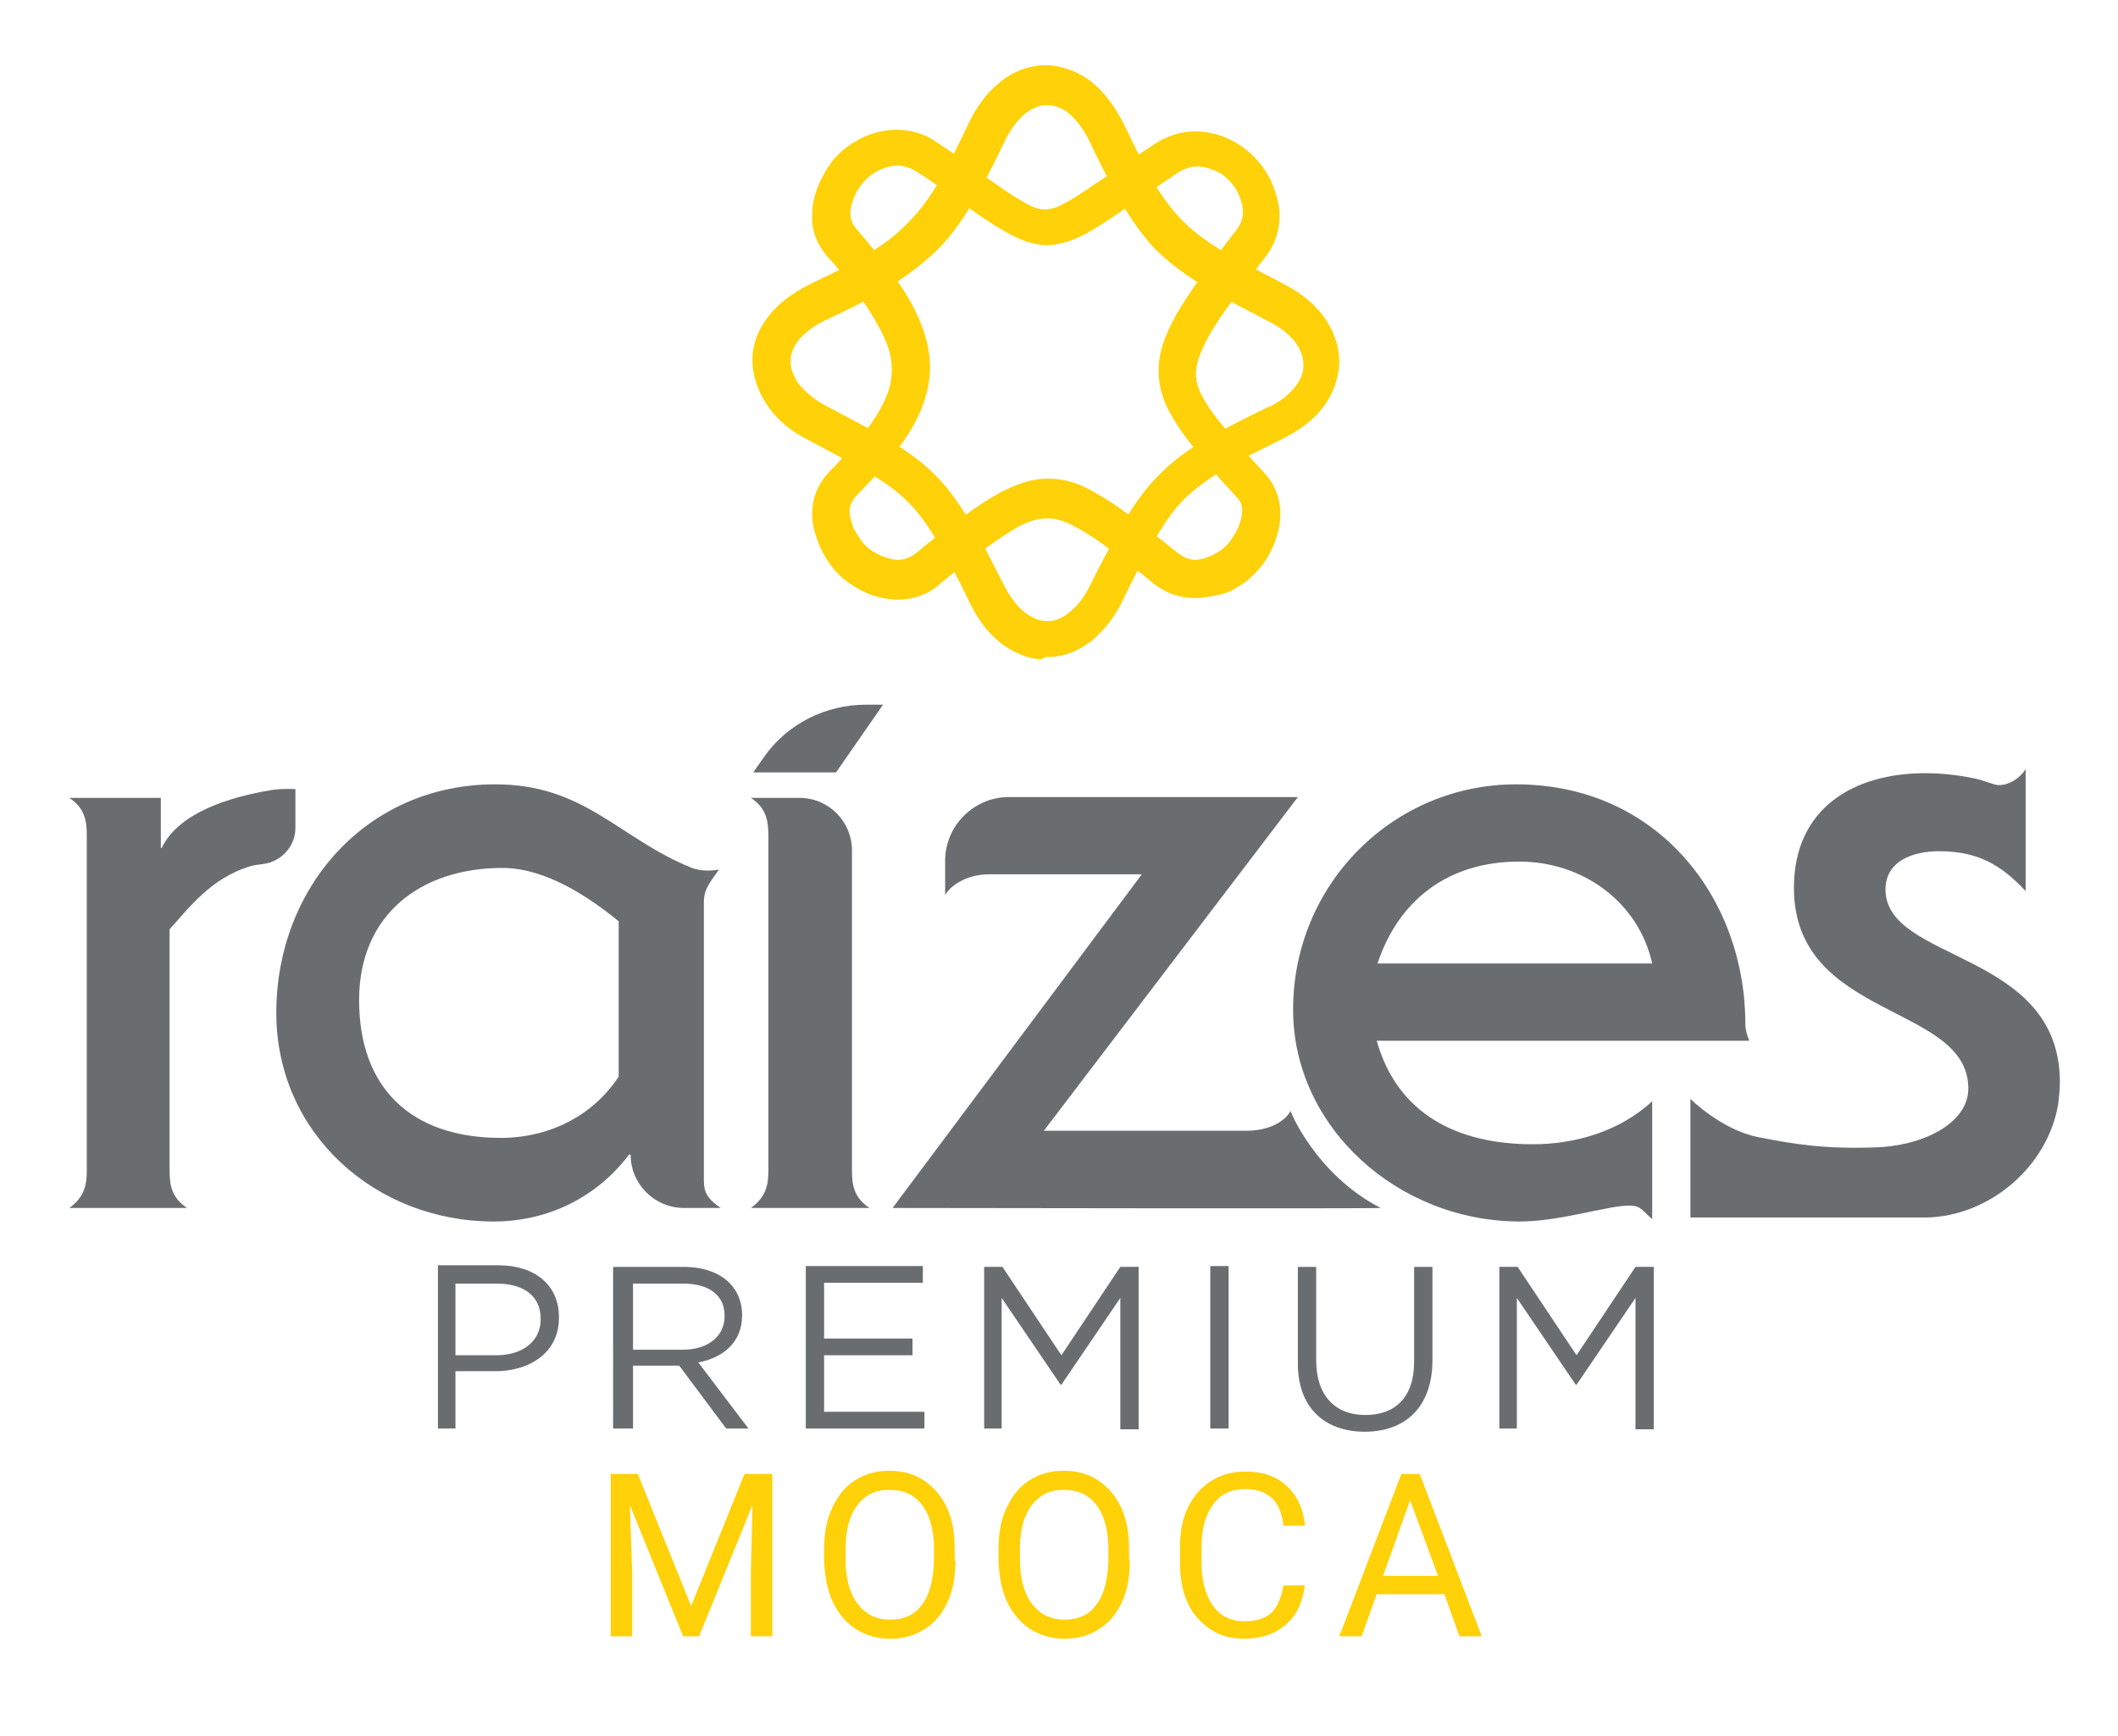
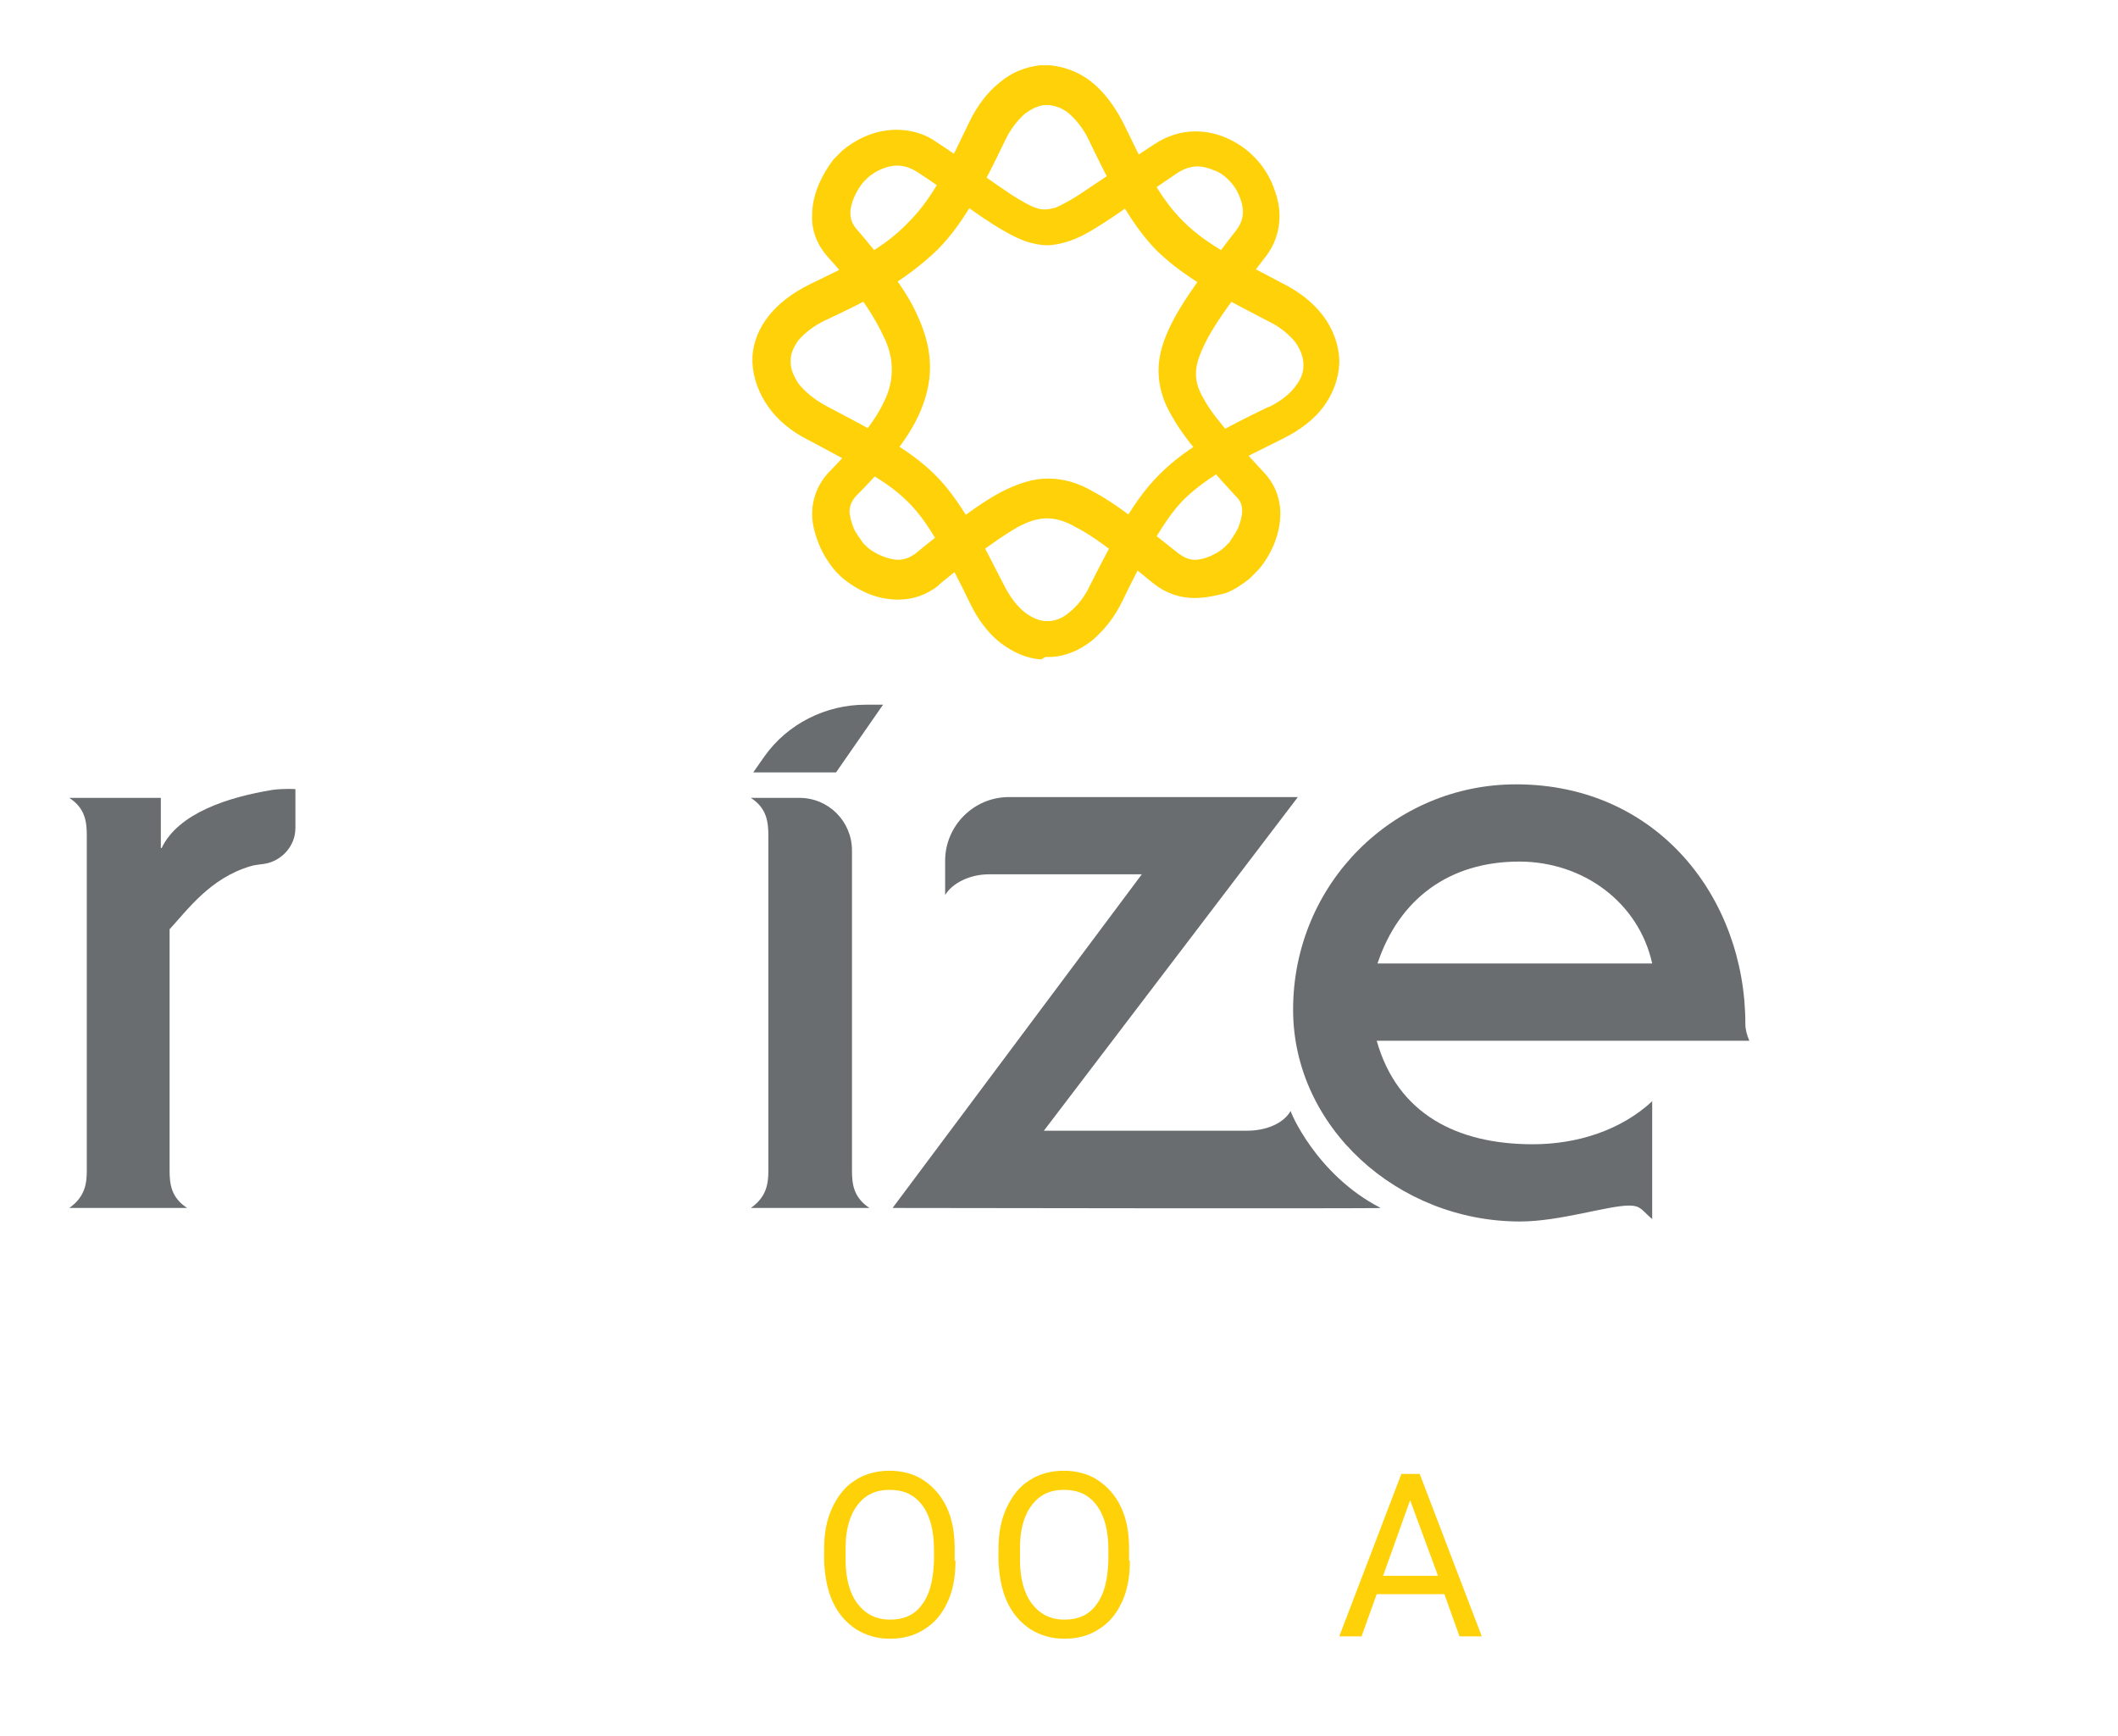
<svg xmlns="http://www.w3.org/2000/svg" version="1.1" id="Camada_1" x="0px" y="0px" viewBox="0 0 266 218" style="enable-background:new 0 0 266 218;" xml:space="preserve">
  <style type="text/css">
	.st0{fill:#FFFFFF;}
	.st1{fill:#FFD108;}
	.st2{fill:#696D6F;}
</style>
  <rect y="0" class="st0" width="266" height="218" />
  <path class="st1" d="M143.8,66.2c1.3,1,2.7,2.1,4.2,3.3c0.7,0.5,1.3,0.8,2.1,0.8c0.6,0,1.3-0.2,2-0.5c0.6-0.3,1.2-0.6,1.7-1.1  c0.2-0.2,0.4-0.4,0.6-0.6c0.2-0.3,0.7-1,1.1-1.8c0.3-0.8,0.5-1.5,0.5-2.1c0-0.8-0.2-1.3-0.8-1.9c0,0,0,0,0,0  c-1.4-1.5-2.6-2.8-3.6-4.1c-2.2-2.5-3.5-4.3-4.4-5.9c-1.2-2-1.7-3.9-1.7-5.8c0-1.9,0.6-3.9,1.8-6.2c1.2-2.3,3-4.8,4.7-7.1  c1-1.3,2-2.7,3.2-4.2c0.6-0.8,0.9-1.5,0.9-2.4c0-0.7-0.2-1.4-0.5-2.1c-0.3-0.7-0.7-1.3-1.2-1.8c0,0-0.2-0.2-0.2-0.2  c-0.5-0.5-1.1-0.9-1.7-1.1c-0.7-0.3-1.4-0.5-2.1-0.5c-0.9,0-1.7,0.3-2.5,0.8c-1.6,1.1-3.1,2.1-4.4,3c0,0-0.8,0.5-0.8,0.5  c-1.7,1.2-3.1,2.2-4.4,3c-1.7,1.1-2.9,1.7-4.1,2.1c-0.9,0.3-1.9,0.5-2.7,0.5s-1.8-0.2-2.7-0.5c-0.8-0.3-1.7-0.7-2.7-1.3  c-1.6-0.9-3.5-2.2-5.8-3.9l-0.7-0.5c-1.3-0.9-2.7-1.9-4.4-3c-0.8-0.5-1.6-0.8-2.5-0.8h0c-1.5,0-2.9,0.8-3.7,1.5l-0.6,0.6  c-0.4,0.5-0.8,1.1-1.1,1.8c-0.3,0.7-0.5,1.4-0.5,2c0,0.8,0.2,1.4,0.8,2.1c1.4,1.6,2.5,3,3.5,4.3c0,0,0,0,0,0  c1.9,2.5,3.3,4.6,4.2,6.7c1,2.2,1.5,4.3,1.5,6.3c0,2-0.5,4.1-1.5,6.2c-0.9,1.9-2.2,3.8-4.1,6c0,0,0,0,0,0c-1.1,1.3-2.3,2.6-3.7,4  c-0.6,0.7-0.8,1.3-0.8,1.9c0,0.6,0.2,1.3,0.5,2.1c0.3,0.7,0.8,1.3,1.2,1.9c0,0,0.1,0.1,0.1,0.1c0.1,0.1,0.2,0.2,0.3,0.3  c0.5,0.5,1.2,0.9,1.9,1.2c0.7,0.3,1.5,0.5,2.1,0.5c0.8,0,1.5-0.3,2.2-0.8l1.1-0.9c1.1-0.9,2.1-1.7,3.1-2.4c0,0,0,0,0,0  c2.1-1.6,4.3-3.2,6.5-4.4c2.2-1.1,4-1.7,5.9-1.7c1.9,0,3.8,0.5,5.8,1.7C139.1,62.7,141,64,143.8,66.2  C143.8,66.2,143.8,66.2,143.8,66.2 M150,75.1c-1.8,0-3.6-0.6-5.1-1.8l-0.5-0.4c-1.3-1.1-2.5-2-3.6-2.8c0,0,0,0,0,0  c-2.5-2-4.3-3.2-5.7-3.9c-1.4-0.8-2.5-1.1-3.6-1.1c-1.1,0-2.2,0.3-3.7,1.1c-1.4,0.8-3.2,2-5.8,4c0,0,0,0,0,0c-1,0.8-2.1,1.6-3.3,2.6  c0,0-0.8,0.6-0.8,0.7c-1.5,1.2-3.2,1.8-5.1,1.8c-1.4,0-2.8-0.3-4.1-0.9c-1.1-0.5-2.2-1.2-3.1-2c0,0,0,0,0,0  c-0.1-0.1-0.2-0.2-0.3-0.3c0,0-0.3-0.3-0.3-0.3c-0.8-0.9-1.5-2-2-3.1c-0.6-1.4-1-2.8-1-4.1c0-2,0.7-3.8,2.1-5.3  c1.4-1.4,2.5-2.7,3.5-3.8c0,0,0,0,0,0c1.6-1.9,2.7-3.5,3.4-5c0.7-1.4,1-2.7,1-4.1c0-1.4-0.3-2.7-1.1-4.3c-0.8-1.7-1.9-3.5-3.6-5.8  c-0.9-1.2-2-2.6-3.4-4.1c-1.3-1.5-2-3.3-1.9-5.2c0-1.3,0.3-2.6,0.9-4c0.5-1.1,1.1-2.1,1.8-3c0,0,0.1-0.1,0.1-0.1  c0.3-0.3,0.9-0.9,0.9-0.9c0,0,0.1-0.1,0.1-0.1c1.2-1,3.6-2.6,6.8-2.6c1.8,0,3.6,0.5,5.1,1.6c1.7,1.1,3.1,2.1,4.4,3.1l0.8,0.6  c1.7,1.2,3,2.1,4.2,2.9c1.3,0.8,2.3,1.4,3,1.6c0.5,0.2,0.8,0.2,1.2,0.2s0.7-0.1,1.2-0.2c0.5-0.2,1.1-0.5,1.8-0.9  c1.4-0.8,3.2-2.1,5.5-3.6c0,0,0.7-0.5,0.7-0.5c1.3-0.9,2.8-1.9,4.5-3c1.5-1,3.3-1.6,5.1-1.6c1.4,0,2.8,0.3,4.1,0.9  c1.1,0.5,2.2,1.2,3.1,2.1c0,0,0.3,0.3,0.3,0.3c0.9,0.9,1.6,2,2.1,3.1c0.6,1.4,1,2.8,1,4.2c0,1.9-0.6,3.7-1.8,5.2  c-1.2,1.5-2.2,3-3.2,4.2c-2.2,2.9-3.5,4.9-4.3,6.5c-0.8,1.6-1.2,2.8-1.2,3.9c0,1.1,0.3,2.1,1.1,3.4c0.7,1.3,2,2.9,3.9,5.1  c1,1.2,2.2,2.5,3.6,4c1.3,1.4,2,3.2,2,5.1c0,1.3-0.3,2.7-0.9,4.1c-0.5,1.1-1.1,2.1-1.9,3c0,0-0.1,0.1-0.1,0.1  c-0.3,0.3-0.6,0.6-0.9,0.9c0,0-0.1,0.1-0.1,0.1c-0.9,0.7-1.9,1.4-3,1.8C152.7,74.8,151.4,75.1,150,75.1L150,75.1z" />
  <path class="st1" d="M110.4,36.8c-1.7,1-3.7,2-6.7,3.4c-1.5,0.7-2.6,1.6-3.4,2.5c-0.6,0.8-1,1.7-1,2.5l0,0.3c0,0.9,0.4,1.8,1,2.7  c0.8,1,2,2,3.5,2.8c2.8,1.5,5,2.6,6.8,3.7c3.2,1.8,5.2,3.3,6.9,5c1.8,1.8,3.3,4,5.2,7.3c0.9,1.6,1.9,3.6,3.4,6.5  c0.7,1.4,1.6,2.6,2.6,3.4c0.8,0.6,1.6,1,2.5,1.1l0.3,0l0.4,0c0.8-0.1,1.6-0.4,2.4-1.1c1-0.8,1.9-1.9,2.6-3.4  c1.4-2.8,2.5-4.8,3.4-6.5c1.9-3.4,3.5-5.6,5.3-7.4c1.8-1.8,3.8-3.3,6.8-5c1.9-1,4-2.1,6.9-3.5c0,0,0.1,0,0.1,0  c1.4-0.7,2.6-1.6,3.3-2.6c0.7-0.9,1-1.7,1-2.6v-0.1c0-1-0.4-1.9-1-2.8c-0.8-1-2-2-3.5-2.7c-2.5-1.3-4.6-2.4-6.4-3.4  c-3.3-1.9-5.5-3.5-7.4-5.3c-1.9-1.9-3.5-4.2-5.4-7.6c-1-1.8-2-3.8-3.2-6.3c-0.7-1.5-1.6-2.6-2.5-3.4c-0.8-0.7-1.7-1-2.5-1.1l-0.1,0  l-0.6,0c-0.8,0.1-1.6,0.5-2.4,1.1c-0.9,0.8-1.8,1.9-2.5,3.4c-1.3,2.7-2.3,4.7-3.2,6.3c-1.8,3.2-3.4,5.5-5.3,7.4  C115.7,33.3,113.5,35,110.4,36.8C110.4,36.7,110.4,36.8,110.4,36.8 M130.8,82.8c0,0-0.1,0-0.1,0c-1.8-0.1-3.5-0.9-5.1-2.1  c-1.5-1.2-2.8-2.9-3.8-5c-1.4-2.9-2.4-4.8-3.3-6.3c-1.6-2.9-2.9-4.8-4.4-6.3c-1.4-1.4-3.1-2.7-5.9-4.2c-1.7-1-3.8-2.1-6.4-3.5  l-0.2-0.1c-2.2-1.1-3.9-2.5-5.1-4.2c-1.2-1.7-1.9-3.6-2-5.5l0-0.6c0,0,0-0.1,0-0.2c0.1-1.8,0.8-3.6,2.1-5.2c1.2-1.5,2.9-2.8,5.1-3.9  c2.7-1.3,4.8-2.3,6.4-3.3c0,0,0,0,0,0c2.7-1.5,4.5-2.9,6.1-4.6c1.6-1.6,3-3.6,4.5-6.4c0.9-1.6,1.8-3.5,3-6c1-2.1,2.3-3.8,3.8-5  c1.5-1.3,3.3-2,5.1-2.2c0,0,0.1,0,0.1,0l0.7,0l0.5,0c1.9,0.2,3.7,0.9,5.2,2.1c1.5,1.2,2.8,2.9,3.9,5c1.4,2.8,2.2,4.6,3,6  c1.6,3,3,4.9,4.6,6.5c1.5,1.5,3.4,2.9,6.3,4.5c1.7,1,3.8,2,6.2,3.3c2.2,1.1,3.9,2.5,5.1,4.1c1.2,1.6,1.9,3.5,2,5.4l0,0.6  c-0.1,1.9-0.8,3.8-2,5.4c-1.2,1.6-2.9,2.9-5.1,4c-2.8,1.4-4.9,2.4-6.6,3.4c-2.6,1.5-4.2,2.7-5.7,4.1c-1.5,1.5-2.8,3.4-4.5,6.4  c-0.9,1.6-2,3.7-3.3,6.4c-1,2.1-2.3,3.7-3.8,5c-1.5,1.2-3.3,2-5.1,2.1c0,0-0.1,0-0.1,0c0,0-0.7,0-0.7,0L130.8,82.8z" />
  <path class="st2" d="M20.1,106.5h0.2c2.1-4.4,8.4-6.4,13.9-7.3c1.5-0.2,2.9-0.1,2.9-0.1v4.9c0,2.3-1.8,4.2-4,4.5  c-0.6,0.1-1.1,0.1-1.7,0.3c-5,1.5-7.8,5.4-10.1,7.9V147c0,1.7,0.2,3.4,2.2,4.7H8.7c2-1.4,2.2-3.1,2.2-4.7v-42.1  c0-1.7-0.2-3.4-2.2-4.7h11.5V106.5z" />
-   <path class="st2" d="M77.7,115.7c-3.9-3.2-9.3-6.7-14.6-6.7c-10.3,0-18,5.9-18,16.6c0,11,6.5,17.3,17.8,17.3  c6.1,0,11.6-2.8,14.8-7.7V115.7z M85.9,151.7c-3.7,0-6.7-3-6.7-6.7H79c-4,5.3-10.1,8.4-17,8.4c-14.9,0-27.3-11.1-27.3-26.2  c0-15.7,11.3-28.7,27.5-28.7c11.3,0,15.5,6.8,24.7,10.5c1.1,0.4,2.3,0.4,3.4,0.2c-1.1,1.6-1.9,2.4-1.9,4.1v35c0,1.4,0.4,2.2,2.1,3.4  H85.9z" />
  <path class="st2" d="M100.4,100.2c3.7,0,6.6,3,6.6,6.6V147c0,1.7,0.2,3.4,2.2,4.7H94.3c2-1.4,2.2-3.1,2.2-4.7v-42  c0-1.8-0.2-3.5-2.2-4.8H100.4z M110.9,88.5L105,97H94.6l1.4-2c2.9-4.1,7.7-6.5,12.7-6.5H110.9z" />
  <path class="st2" d="M112.1,151.7l31.3-41.9h-0.2h-19c-2.4,0-4.6,1.1-5.5,2.6v-4.3c0-4.4,3.6-8,8-8H163L131.1,142h25.5  c2.4,0,4.6-0.9,5.5-2.5c-0.2-0.2,3.1,8,11.3,12.2C173.3,151.8,112.1,151.7,112.1,151.7" />
  <path class="st2" d="M207.5,121c-1.7-7.7-8.7-12.8-16.7-12.8c-8.8,0-15.1,4.7-17.8,12.8H207.5z M207.5,153.1  c-1.3-1.1-1.4-1.7-2.9-1.7c-2.7,0-8.7,2-13.7,2c-15.4,0-28.5-11.9-28.5-26.6c0-15.8,12.6-28.3,28-28.3c17.8,0,28.8,14.3,28.8,30.1  c0,0.7,0.2,1.4,0.5,2.1h-46.8c2.6,9.2,10.1,13,19.6,13c5.5,0,11-1.7,15-5.4V153.1z" />
-   <path class="st2" d="M218.1,152.9l-5.8,0V138c0,0,3.9,3.9,8.5,4.8c4.5,0.9,8.3,1.5,14.5,1.3c5.9-0.1,11.9-2.9,11.9-7.4  c0-10.7-21.9-8.6-21.9-25.2c0-10,7.5-14.4,16.5-14.4c2.3,0,4.4,0.3,5.9,0.6c1.6,0.3,2.7,0.9,3.3,0.9c1.4,0,2.7-0.9,3.4-2v15.3  c-3.2-3.4-6.1-5-10.9-5c-3.2,0-6.7,1.2-6.7,4.8c0,9.2,21.9,7.6,21.9,24.2c0,0.9-0.1,1.8-0.2,2.7c-1.3,7.9-8.6,14.1-16.5,14.3  L218.1,152.9z" />
-   <polygon class="st1" points="93.5,185.1 86.8,201.7 80.1,185.1 76.7,185.1 76.7,205.5 79.4,205.5 79.4,197.5 79.1,189 85.8,205.5   87.8,205.5 94.5,189 94.3,197.5 94.3,205.5 97,205.5 97,185.1 " />
  <path class="st1" d="M117.3,194.6c0-2.4-0.5-4.3-1.5-5.6c-1-1.3-2.3-1.9-4.1-1.9c-1.7,0-3,0.6-4,1.9c-1,1.3-1.5,3.1-1.5,5.4v1.5  c0,2.3,0.5,4.2,1.5,5.5c1,1.3,2.3,2,4.1,2c1.7,0,3.1-0.6,4-1.9c1-1.3,1.4-3.1,1.5-5.4V194.6z M120,196c0,2-0.3,3.7-1,5.2  c-0.7,1.5-1.6,2.6-2.9,3.4c-1.2,0.8-2.7,1.2-4.3,1.2c-1.6,0-3-0.4-4.3-1.2c-1.2-0.8-2.2-1.9-2.9-3.4c-0.7-1.5-1-3.2-1.1-5.1v-1.5  c0-2,0.3-3.7,1-5.2c0.7-1.5,1.6-2.7,2.9-3.5c1.2-0.8,2.7-1.2,4.3-1.2c1.6,0,3.1,0.4,4.3,1.2c1.2,0.8,2.2,1.9,2.9,3.4  c0.7,1.5,1,3.2,1,5.2V196z" />
  <path class="st1" d="M139.2,194.6c0-2.4-0.5-4.3-1.5-5.6c-1-1.3-2.3-1.9-4.1-1.9c-1.7,0-3,0.6-4,1.9c-1,1.3-1.5,3.1-1.5,5.4v1.5  c0,2.3,0.5,4.2,1.5,5.5c1,1.3,2.3,2,4.1,2c1.7,0,3.1-0.6,4-1.9c1-1.3,1.4-3.1,1.5-5.4V194.6z M141.9,196c0,2-0.3,3.7-1,5.2  c-0.7,1.5-1.6,2.6-2.9,3.4c-1.2,0.8-2.7,1.2-4.3,1.2c-1.6,0-3-0.4-4.3-1.2c-1.2-0.8-2.2-1.9-2.9-3.4c-0.7-1.5-1-3.2-1.1-5.1v-1.5  c0-2,0.3-3.7,1-5.2c0.7-1.5,1.6-2.7,2.9-3.5c1.2-0.8,2.7-1.2,4.3-1.2c1.6,0,3.1,0.4,4.3,1.2c1.2,0.8,2.2,1.9,2.9,3.4  c0.7,1.5,1,3.2,1,5.2V196z" />
-   <path class="st1" d="M163.9,199c-0.3,2.2-1,3.8-2.4,5c-1.3,1.2-3.1,1.8-5.3,1.8c-2.4,0-4.3-0.9-5.8-2.6c-1.5-1.7-2.2-4-2.2-6.9v-2  c0-1.9,0.3-3.6,1-5c0.7-1.4,1.6-2.5,2.9-3.3c1.2-0.8,2.7-1.2,4.3-1.2c2.2,0,3.9,0.6,5.2,1.8s2.1,2.9,2.3,5h-2.7  c-0.2-1.6-0.7-2.8-1.5-3.5c-0.8-0.7-1.9-1.1-3.3-1.1c-1.7,0-3.1,0.6-4,1.9c-1,1.3-1.5,3.1-1.5,5.4v2c0,2.2,0.5,4,1.4,5.3  c0.9,1.3,2.2,2,3.9,2c1.5,0,2.6-0.3,3.4-1c0.8-0.7,1.3-1.9,1.6-3.5H163.9z" />
  <path class="st1" d="M177.1,188.4l3.5,9.5h-6.9L177.1,188.4z M176,185.1l-7.8,20.4h2.8l1.9-5.3h8.5l1.9,5.3h2.8l-7.8-20.4H176z" />
-   <path class="st2" d="M188.3,179.4h2.2V163l7.4,10.9h0.1l7.4-10.9v16.5h2.3v-20.4h-2.3l-7.4,11.1l-7.4-11.1h-2.3V179.4z M171.4,179.8  c5.1,0,8.5-3.1,8.5-9v-11.7h-2.3v11.9c0,4.5-2.4,6.7-6.1,6.7c-3.9,0-6.2-2.5-6.2-6.9v-11.7h-2.3v11.9  C162.9,176.7,166.3,179.8,171.4,179.8 M152,179.4h2.3v-20.4H152V179.4z M123.6,179.4h2.2V163l7.4,10.9h0.1l7.4-10.9v16.5h2.3v-20.4  h-2.3l-7.4,11.1l-7.4-11.1h-2.3V179.4z M101.2,179.4h14.9v-2.1h-12.6v-7.1h11.1v-2.1h-11.1v-7h12.4v-2.1h-14.7V179.4z M79.5,169.5  v-8.3h6.3c3.3,0,5.2,1.5,5.2,4v0.1c0,2.6-2.2,4.2-5.2,4.2H79.5z M77.2,179.4h2.3v-7.9h5.8l5.9,7.9h2.8l-6.3-8.3  c3.2-0.6,5.5-2.6,5.5-5.9v-0.1c0-1.6-0.6-3-1.6-4c-1.3-1.3-3.3-2-5.8-2h-8.8V179.4z M57.2,170.2v-9h5.2c3.3,0,5.5,1.5,5.5,4.4v0.1  c0,2.7-2.2,4.5-5.6,4.5H57.2z M54.9,179.4h2.3v-7.2h5c4.3,0,8-2.3,8-6.7v-0.1c0-4-3-6.5-7.6-6.5h-7.6V179.4z" />
</svg>